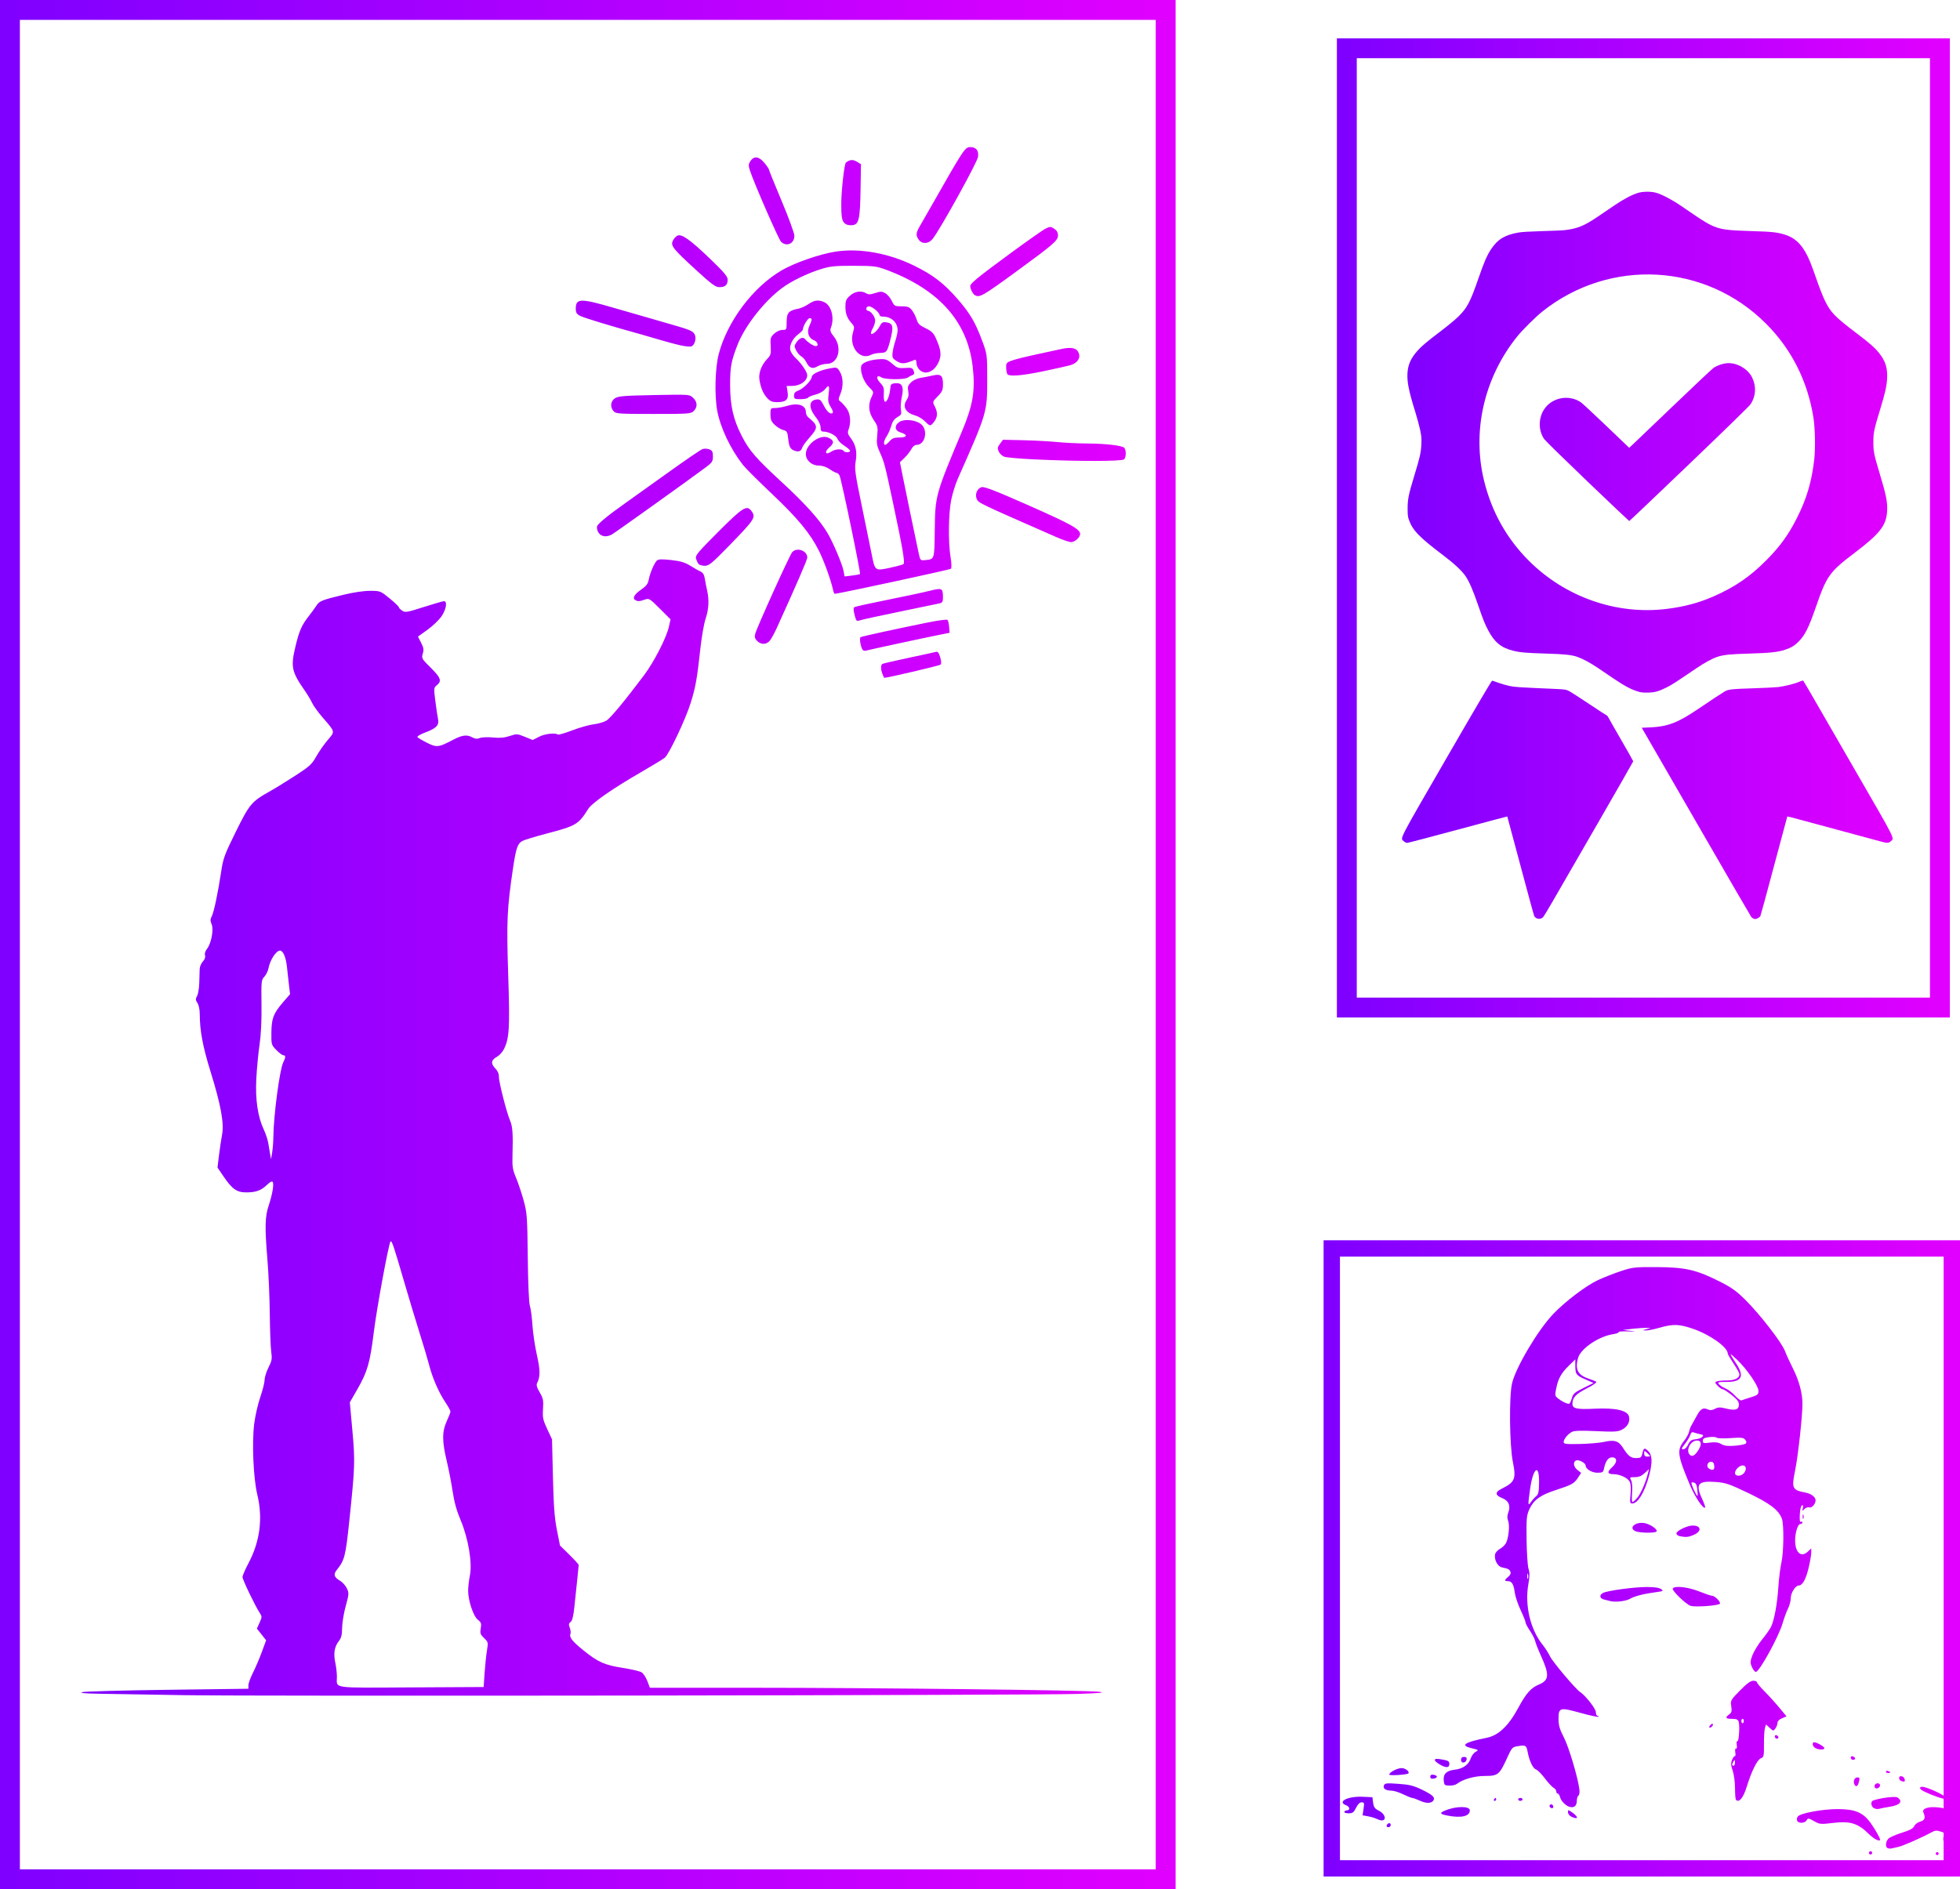
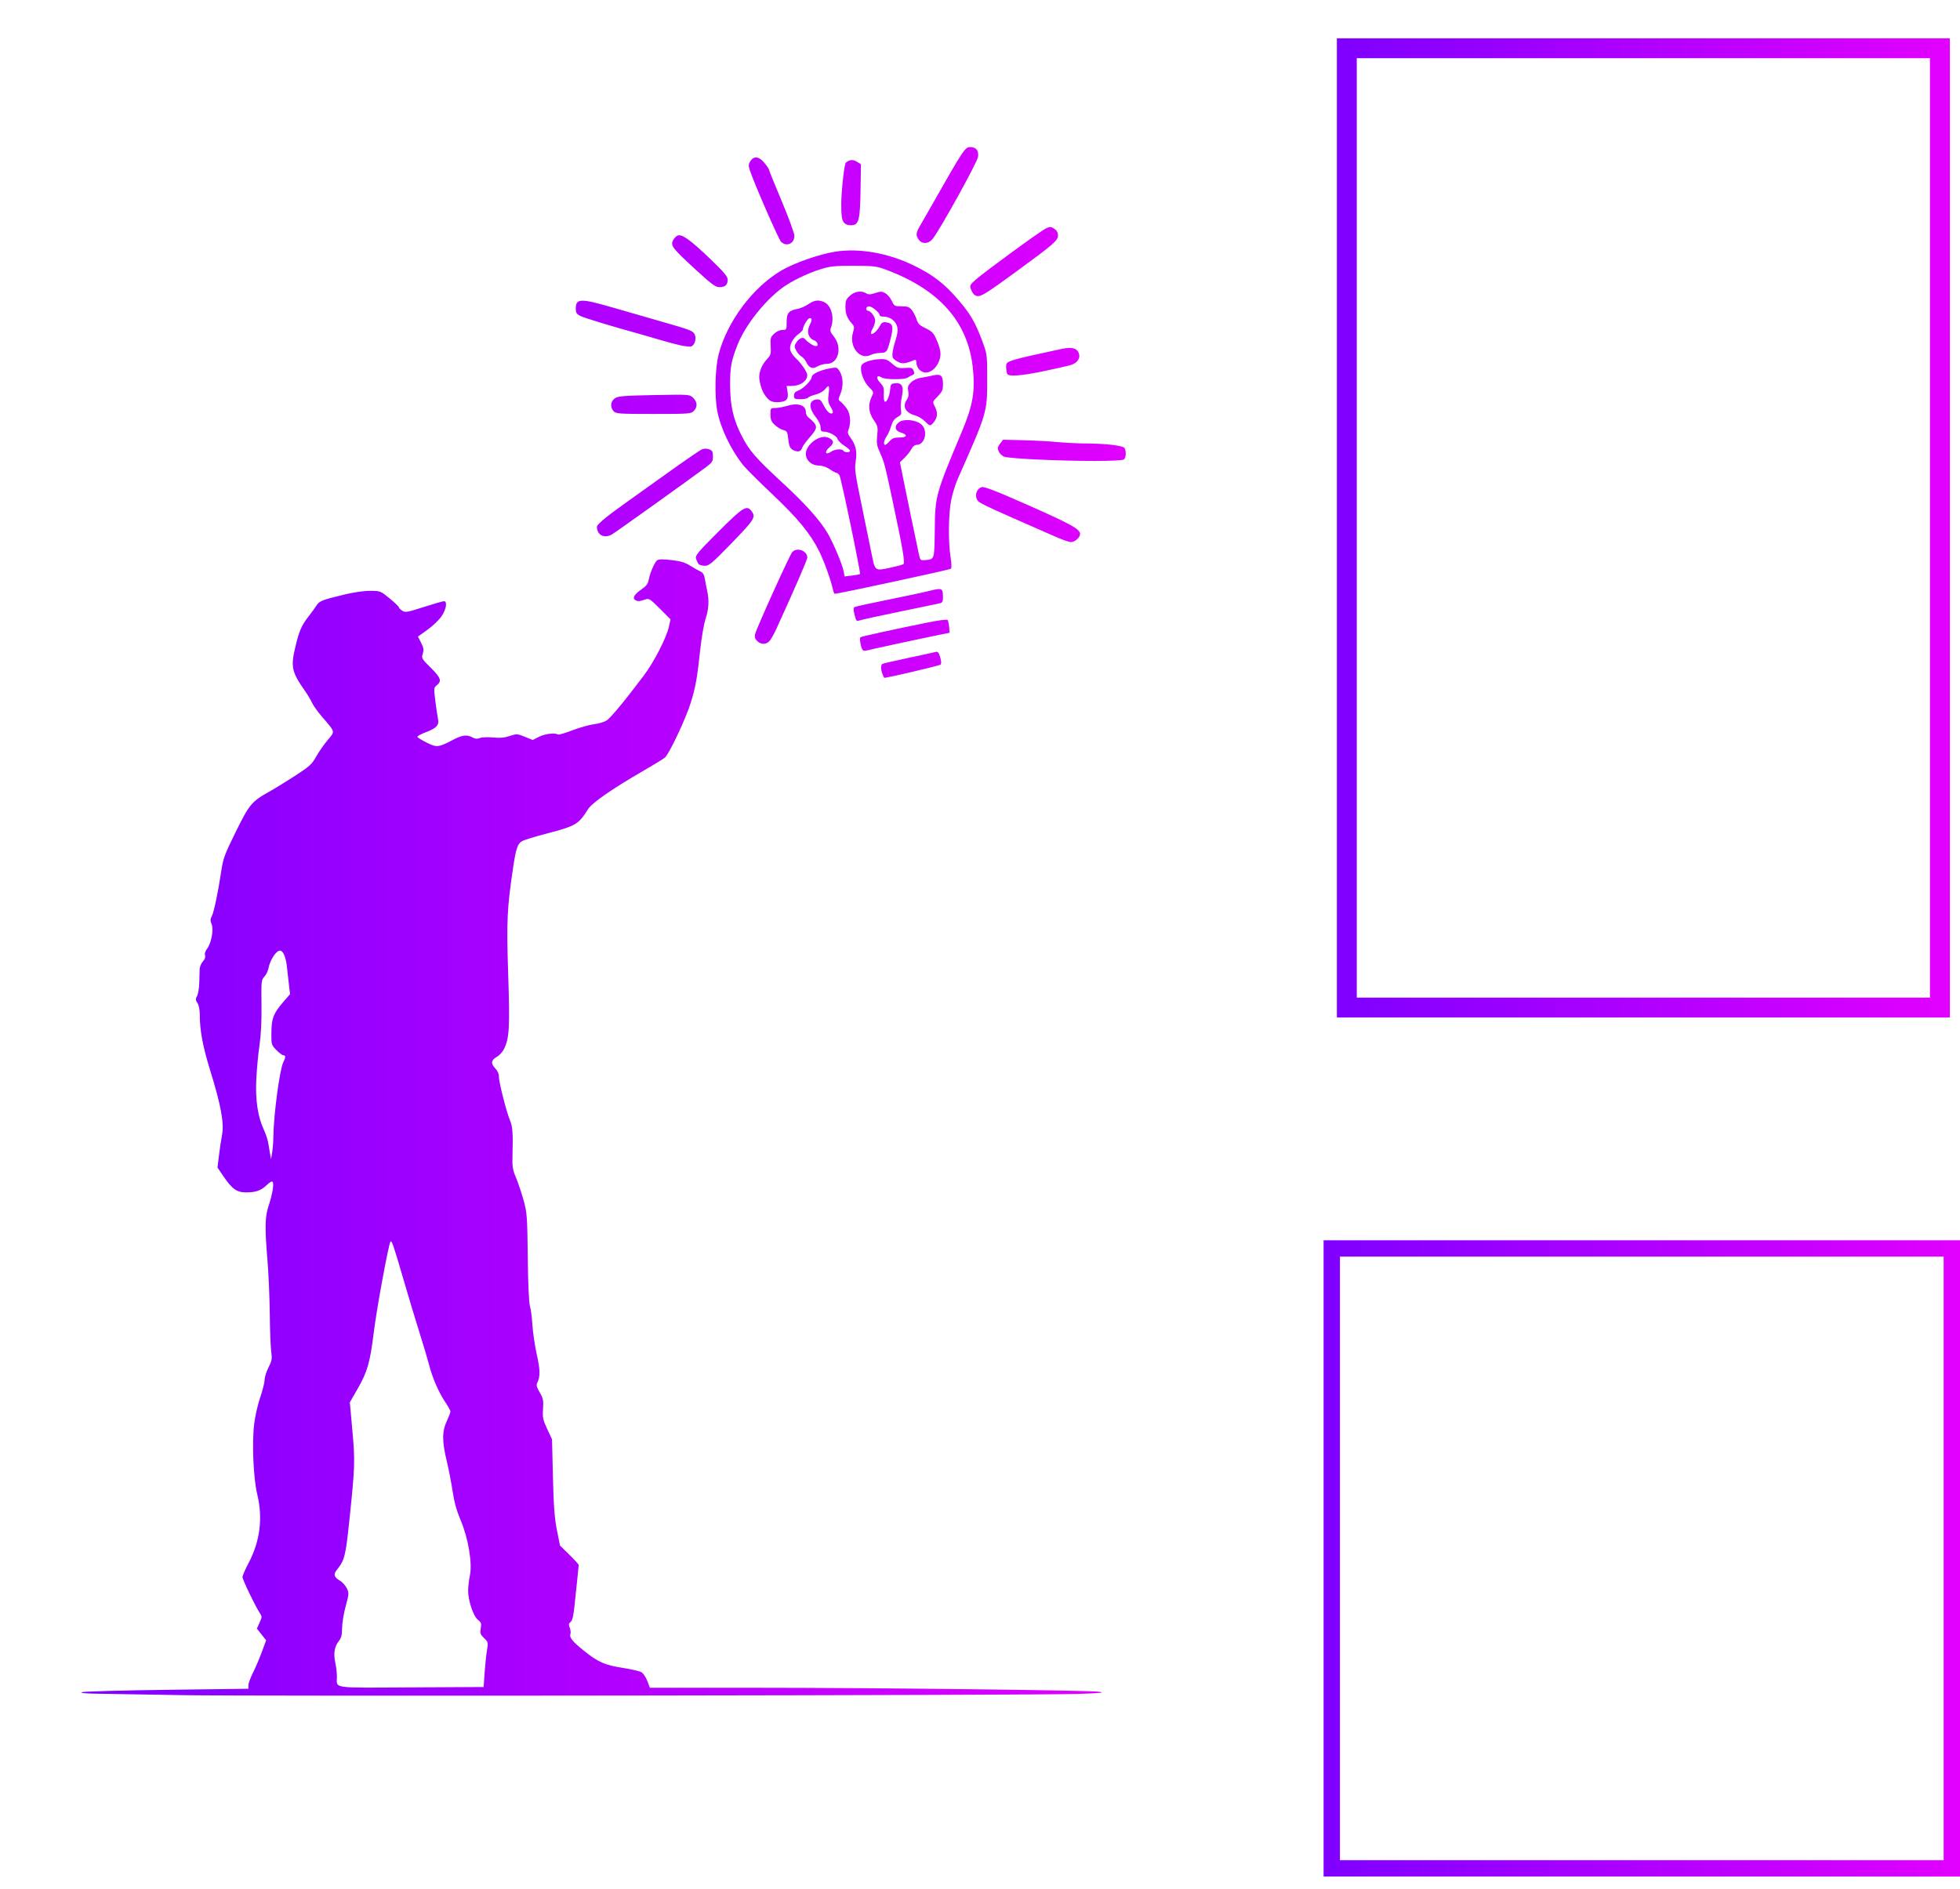
<svg xmlns="http://www.w3.org/2000/svg" xmlns:ns1="http://sodipodi.sourceforge.net/DTD/sodipodi-0.dtd" xmlns:ns2="http://www.inkscape.org/namespaces/inkscape" xmlns:xlink="http://www.w3.org/1999/xlink" width="492.767" height="475.082" viewBox="0 0 492.767 475.082" fill="none" version="1.1" id="svg66" ns1:docname="about-image-dark-1.svg" xml:space="preserve" ns2:version="1.3 (0e150ed6c4, 2023-07-21)">
  <ns1:namedview id="namedview66" pagecolor="#ffffff" bordercolor="#000000" borderopacity="0.25" ns2:showpageshadow="2" ns2:pageopacity="0.0" ns2:pagecheckerboard="0" ns2:deskcolor="#d1d1d1" ns2:zoom="0.4234375" ns2:cx="239.7048" ns2:cy="-275.12915" ns2:window-width="1920" ns2:window-height="1009" ns2:window-x="-8" ns2:window-y="-8" ns2:window-maximized="1" ns2:current-layer="svg66" />
  <defs id="defs66">
    <linearGradient id="linearGradient66" ns2:collect="always">
      <stop style="stop-color:#7f00ff;stop-opacity:1;" offset="0" id="stop67" />
      <stop style="stop-color:#e100ff;stop-opacity:1;" offset="1" id="stop68" />
    </linearGradient>
    <linearGradient ns2:collect="always" xlink:href="#linearGradient66" id="linearGradient68" x1="1.145" y1="237.278" x2="300.276" y2="237.278" gradientUnits="userSpaceOnUse" gradientTransform="matrix(0.878,0,0,0.878,19.482,23.448)" />
    <linearGradient ns2:collect="always" xlink:href="#linearGradient66" id="linearGradient71" x1="571.934" y1="195.114" x2="984.448" y2="195.114" gradientUnits="userSpaceOnUse" gradientTransform="matrix(0.299,0,0,0.299,181.463,81.32)" />
    <linearGradient ns2:collect="always" xlink:href="#linearGradient66" id="linearGradient239" x1="537.938" y1="554.281" x2="960.938" y2="554.281" gradientUnits="userSpaceOnUse" gradientTransform="matrix(0.368,0,0,0.368,135.284,188.393)" />
    <linearGradient ns2:collect="always" xlink:href="#linearGradient66" id="linearGradient242" x1="1.675" y1="240.886" x2="297.241" y2="240.886" gradientUnits="userSpaceOnUse" gradientTransform="translate(-1.675,-3.345)" />
    <linearGradient ns2:collect="always" xlink:href="#linearGradient66" id="linearGradient243" gradientUnits="userSpaceOnUse" x1="1.675" y1="240.886" x2="297.241" y2="240.886" gradientTransform="matrix(0.513,0,0,0.513,336.464,9.138)" />
    <linearGradient ns2:collect="always" xlink:href="#linearGradient66" id="linearGradient244" gradientUnits="userSpaceOnUse" gradientTransform="matrix(0.537,0,0,0.332,332.582,312.01)" x1="1.675" y1="240.886" x2="297.241" y2="240.886" />
  </defs>
  <path style="fill:url(#linearGradient68);stroke-width:0.371" d="m 45.585,426.272 c -8.768,-0.146 -18.194,-0.304 -20.947,-0.351 -3.479,-0.059 -4.681,-0.182 -3.943,-0.403 0.584,-0.175 10.219,-0.437 21.41,-0.582 l 20.348,-0.264 v -0.879 c 0,-0.484 0.51,-1.889 1.132,-3.123 0.623,-1.234 1.625,-3.58 2.228,-5.215 l 1.096,-2.972 -1.163,-1.468 -1.163,-1.468 0.672,-1.491 c 0.64,-1.419 0.641,-1.539 0.028,-2.482 -1.202,-1.851 -4.314,-8.337 -4.314,-8.991 0,-0.358 0.678,-1.929 1.506,-3.492 2.908,-5.488 3.647,-11.311 2.199,-17.31 -0.972,-4.027 -1.358,-12.94 -0.768,-17.726 0.239,-1.937 0.927,-4.96 1.53,-6.717 0.602,-1.757 1.095,-3.723 1.095,-4.369 0,-0.645 0.437,-2.036 0.971,-3.089 0.855,-1.687 0.937,-2.162 0.687,-3.973 -0.156,-1.131 -0.32,-5.394 -0.363,-9.472 -0.043,-4.078 -0.3,-10.084 -0.57,-13.347 -0.705,-8.517 -0.653,-11.057 0.285,-13.903 0.945,-2.87 1.374,-5.375 1.018,-5.95 -0.168,-0.272 -0.66,-0.028 -1.421,0.705 -1.496,1.442 -2.775,1.909 -5.237,1.909 -2.383,0 -3.54,-0.823 -5.764,-4.098 l -1.456,-2.145 0.376,-3.089 c 0.207,-1.699 0.556,-4.031 0.776,-5.183 0.545,-2.851 -0.303,-7.48 -2.908,-15.886 -1.945,-6.273 -2.696,-10.275 -2.702,-14.379 0,-1.152 -0.243,-2.326 -0.585,-2.848 -0.492,-0.75 -0.507,-1.023 -0.097,-1.748 0.267,-0.472 0.517,-1.943 0.555,-3.269 0.039,-1.325 0.086,-2.904 0.106,-3.508 0.02,-0.604 0.382,-1.465 0.804,-1.915 0.488,-0.519 0.685,-1.078 0.541,-1.532 -0.137,-0.43 0.052,-1.07 0.474,-1.607 1.087,-1.383 1.751,-4.855 1.189,-6.213 -0.362,-0.875 -0.36,-1.279 0.01,-1.968 0.542,-1.011 1.591,-5.965 2.382,-11.249 0.507,-3.385 0.827,-4.261 3.687,-10.064 3.419,-6.939 3.993,-7.621 8.543,-10.149 1.223,-0.68 4.071,-2.433 6.329,-3.896 3.667,-2.376 4.235,-2.893 5.329,-4.847 0.674,-1.203 1.972,-3.067 2.884,-4.143 1.908,-2.249 1.98,-1.943 -1.381,-5.83 -1.058,-1.223 -2.193,-2.808 -2.523,-3.522 -0.33,-0.714 -1.124,-2.048 -1.764,-2.966 -3.412,-4.889 -3.666,-6.082 -2.407,-11.308 0.931,-3.861 1.534,-5.243 3.254,-7.45 0.779,-1 1.692,-2.252 2.029,-2.781 0.715,-1.124 1.332,-1.369 6.787,-2.696 2.479,-0.603 5.097,-0.989 6.675,-0.984 2.57,0.008 2.62,0.027 4.912,1.905 1.274,1.043 2.316,2.04 2.316,2.216 0,0.176 0.377,0.567 0.838,0.869 0.767,0.503 1.227,0.425 5.42,-0.918 2.52,-0.807 4.812,-1.467 5.094,-1.467 0.885,0 0.573,2.004 -0.582,3.749 -0.602,0.908 -2.189,2.44 -3.528,3.403 l -2.434,1.751 0.789,1.547 c 0.644,1.262 0.722,1.768 0.423,2.742 -0.353,1.149 -0.276,1.284 1.997,3.537 2.534,2.512 2.831,3.35 1.552,4.386 -0.787,0.637 -0.799,0.76 -0.396,3.952 0.229,1.812 0.531,3.844 0.671,4.514 0.336,1.609 -0.372,2.368 -3.19,3.422 -1.207,0.451 -2.101,0.972 -1.987,1.156 0.114,0.185 1.179,0.826 2.366,1.425 2.467,1.245 2.959,1.193 6.536,-0.692 2.381,-1.255 3.549,-1.402 4.953,-0.624 0.661,0.366 1.17,0.404 1.854,0.138 0.52,-0.202 2.001,-0.262 3.304,-0.132 1.719,0.171 2.859,0.07 4.189,-0.372 1.759,-0.584 1.901,-0.577 3.809,0.198 l 1.982,0.805 1.591,-0.812 c 1.476,-0.753 3.967,-1.049 4.751,-0.564 0.185,0.115 1.813,-0.36 3.617,-1.054 1.804,-0.694 4.224,-1.379 5.377,-1.521 1.153,-0.142 2.586,-0.556 3.183,-0.919 1.024,-0.623 4.64,-4.984 9.469,-11.421 2.509,-3.345 5.621,-9.403 6.232,-12.133 l 0.428,-1.914 -2.677,-2.677 c -2.583,-2.583 -2.717,-2.664 -3.809,-2.283 -1.345,0.469 -1.789,0.484 -2.423,0.081 -0.739,-0.469 -0.146,-1.459 1.589,-2.653 1.198,-0.825 1.64,-1.407 1.829,-2.412 0.323,-1.724 1.452,-4.341 2.106,-4.884 0.372,-0.309 1.358,-0.333 3.555,-0.087 2.345,0.262 3.447,0.593 4.819,1.445 0.978,0.608 2.145,1.268 2.593,1.466 0.555,0.246 0.886,0.809 1.039,1.768 0.124,0.774 0.383,2.107 0.576,2.962 0.545,2.413 0.419,4.756 -0.386,7.145 -0.405,1.203 -0.996,4.576 -1.313,7.496 -0.826,7.616 -1.196,9.685 -2.449,13.703 -1.252,4.013 -5.399,12.791 -6.476,13.707 -0.387,0.329 -3.039,1.947 -5.894,3.596 -7.285,4.207 -12.435,7.795 -13.405,9.339 -2.437,3.877 -2.995,4.205 -10.508,6.181 -2.753,0.724 -5.45,1.545 -5.994,1.825 -1.201,0.618 -1.617,1.797 -2.341,6.651 -1.54,10.323 -1.686,13.464 -1.247,26.883 0.441,13.486 0.295,16.075 -1.066,18.82 -0.363,0.733 -1.161,1.604 -1.773,1.937 -1.457,0.792 -1.585,1.687 -0.414,2.909 0.613,0.639 0.941,1.387 0.921,2.095 -0.037,1.279 1.92,8.963 2.814,11.053 0.631,1.474 0.758,3.34 0.599,8.82 -0.08,2.765 0.043,3.523 0.902,5.561 0.547,1.298 1.404,3.862 1.905,5.697 0.853,3.126 0.918,4.027 1.035,14.274 0.075,6.618 0.287,11.446 0.535,12.227 0.226,0.709 0.512,2.878 0.636,4.82 0.124,1.941 0.624,5.307 1.112,7.479 0.862,3.843 0.879,5.524 0.073,7.1 -0.251,0.491 -0.079,1.118 0.649,2.36 0.871,1.486 0.972,1.99 0.831,4.151 -0.142,2.187 -0.025,2.749 1.052,5.055 l 1.212,2.595 0.228,9.454 c 0.178,7.378 0.397,10.309 1,13.347 l 0.772,3.893 2.357,2.316 c 1.296,1.274 2.354,2.442 2.35,2.595 0,0.154 -0.17,1.822 -0.371,3.709 -0.2,1.886 -0.523,4.948 -0.717,6.804 -0.247,2.365 -0.531,3.505 -0.949,3.811 -0.477,0.349 -0.52,0.638 -0.214,1.442 0.21,0.553 0.291,1.244 0.179,1.536 -0.341,0.888 0.46,1.903 3.322,4.205 3.652,2.938 5.265,3.651 9.878,4.368 2.141,0.333 4.252,0.834 4.69,1.114 0.439,0.28 1.087,1.267 1.441,2.193 l 0.643,1.684 25.624,0.002 c 31.331,0.003 84.566,0.618 87.352,1.009 1.589,0.223 0.402,0.342 -5.376,0.539 -10.568,0.359 -206.28,0.624 -225.412,0.305 z m 76.247,-5.562 c 0.134,-1.937 0.4,-4.475 0.591,-5.64 0.336,-2.053 0.313,-2.15 -0.725,-3.145 -0.936,-0.896 -1.042,-1.206 -0.834,-2.435 0.206,-1.22 0.111,-1.509 -0.715,-2.158 -1.142,-0.898 -2.453,-4.805 -2.453,-7.307 0,-0.935 0.198,-2.657 0.439,-3.827 0.645,-3.121 -0.4,-9.367 -2.327,-13.921 -0.999,-2.36 -1.613,-4.57 -2.009,-7.229 -0.314,-2.107 -0.983,-5.554 -1.488,-7.66 -1.189,-4.963 -1.186,-7.442 0.013,-10.017 0.508,-1.091 0.923,-2.177 0.923,-2.415 0,-0.237 -0.596,-1.317 -1.326,-2.4 -1.616,-2.4 -3.22,-6.101 -4.043,-9.329 -0.338,-1.325 -1.43,-4.996 -2.427,-8.156 -0.997,-3.161 -2.807,-9.167 -4.022,-13.347 -2.445,-8.409 -2.932,-9.842 -3.243,-9.531 -0.454,0.454 -3.459,16.74 -4.21,22.822 -0.948,7.676 -1.596,9.927 -4.117,14.318 l -1.909,3.325 0.639,7.037 c 0.706,7.778 0.658,9.2 -0.77,22.77 -0.938,8.914 -1.182,9.874 -3.136,12.314 -0.909,1.136 -0.705,1.838 0.794,2.723 0.618,0.365 1.391,1.226 1.72,1.915 0.564,1.183 0.548,1.43 -0.291,4.507 -0.488,1.791 -0.892,4.261 -0.897,5.488 -0.009,1.736 -0.192,2.465 -0.833,3.282 -1.096,1.396 -1.375,3.109 -0.88,5.415 0.224,1.044 0.407,2.627 0.407,3.518 0,3.062 -1.73,2.811 18.671,2.703 l 18.218,-0.096 z M 68.729,285.836 c 0.064,-5.442 1.591,-16.915 2.487,-18.688 0.635,-1.256 0.641,-1.779 0.023,-1.779 -0.266,0 -1.058,-0.594 -1.761,-1.32 -1.252,-1.293 -1.277,-1.382 -1.249,-4.356 0.034,-3.602 0.516,-4.858 2.939,-7.66 l 1.754,-2.028 -0.264,-2.235 c -0.145,-1.229 -0.379,-3.32 -0.519,-4.645 -0.253,-2.396 -0.971,-4.078 -1.739,-4.078 -0.971,0 -2.497,2.336 -2.895,4.431 -0.134,0.704 -0.603,1.663 -1.043,2.131 -0.76,0.809 -0.796,1.154 -0.72,7.062 0.052,4.075 -0.118,7.55 -0.494,10.104 -0.315,2.141 -0.68,5.978 -0.809,8.527 -0.268,5.243 0.368,9.528 1.898,12.791 0.478,1.02 0.976,2.521 1.106,3.337 0.13,0.816 0.341,2.067 0.469,2.781 l 0.232,1.298 0.279,-1.668 c 0.154,-0.918 0.291,-2.718 0.307,-4.001 z M 221.864,169.507 c -0.454,-1.195 -0.464,-2.279 -0.021,-2.552 0.187,-0.116 3.148,-0.802 6.581,-1.526 3.432,-0.724 6.523,-1.398 6.869,-1.499 0.475,-0.138 0.739,0.186 1.082,1.331 0.291,0.971 0.325,1.641 0.096,1.871 -0.256,0.256 -13.218,3.302 -14.143,3.324 -0.056,8.8e-4 -0.265,-0.426 -0.463,-0.949 z m -5.013,-6.122 c -0.498,-0.805 -0.834,-2.94 -0.496,-3.149 0.339,-0.21 8.481,-1.991 16.973,-3.714 2.528,-0.513 4.728,-0.799 4.888,-0.635 0.16,0.164 0.344,0.96 0.409,1.769 l 0.117,1.472 -2.224,0.443 c -4.116,0.82 -18.114,3.834 -18.761,4.04 -0.352,0.112 -0.76,0.01 -0.906,-0.226 z m -26.496,-2.201 c -0.556,-0.556 -0.682,-1.006 -0.494,-1.761 0.39,-1.563 8.66,-19.837 9.309,-20.571 1.166,-1.318 3.796,-0.379 3.796,1.356 0,0.543 -2.82,7.05 -7.714,17.8 -0.549,1.207 -1.303,2.583 -1.675,3.059 -0.832,1.065 -2.225,1.115 -3.223,0.117 z m 24.491,-6.573 c -0.302,-1.198 -0.31,-1.767 -0.03,-1.94 0.218,-0.135 3.939,-0.956 8.269,-1.825 4.33,-0.869 9.119,-1.892 10.642,-2.275 3.122,-0.784 3.333,-0.684 3.342,1.581 0.009,1.133 -0.145,1.418 -0.828,1.574 -0.459,0.105 -4.922,1.031 -9.917,2.059 -4.996,1.027 -9.526,2.015 -10.067,2.194 -0.937,0.311 -1.004,0.247 -1.41,-1.368 z m -5.417,-6.305 c -0.561,-2.543 -2.241,-7.196 -3.527,-9.773 -2.201,-4.409 -5.33,-8.198 -11.908,-14.418 -3.342,-3.161 -6.597,-6.414 -7.234,-7.229 -3.106,-3.98 -5.628,-9.297 -6.431,-13.557 -0.72,-3.822 -0.546,-10.77 0.357,-14.248 2.139,-8.245 8.6,-16.864 15.803,-21.08 3.249,-1.902 9.525,-4.09 13.526,-4.716 6.066,-0.949 13.335,0.346 19.829,3.532 4.762,2.336 7.527,4.47 11.005,8.493 3.051,3.529 4.356,5.751 6.05,10.3 1.286,3.454 1.293,3.502 1.294,9.677 0,8.452 0.026,8.371 -7.395,25.122 -0.587,1.325 -1.332,3.721 -1.655,5.323 -0.694,3.441 -0.774,10.645 -0.159,14.365 0.255,1.544 0.292,2.725 0.093,2.924 -0.256,0.254 -28.311,6.307 -29.231,6.307 -0.106,0 -0.295,-0.459 -0.419,-1.02 z m 6.789,-3.952 c 0.227,-0.227 -4.697,-23.928 -5.148,-24.781 -0.189,-0.357 -0.513,-0.649 -0.721,-0.649 -0.208,0 -0.991,-0.417 -1.741,-0.927 -0.865,-0.588 -1.881,-0.927 -2.778,-0.927 -1.777,0 -3.234,-1.316 -3.234,-2.921 0,-2.382 3.514,-4.972 5.583,-4.115 1.53,0.634 1.628,1.382 0.325,2.478 -1.338,1.126 -0.953,2.058 0.446,1.078 0.953,-0.668 2.747,-0.8 3.1,-0.228 0.296,0.48 1.668,0.483 1.668,0.004 0,-0.201 -0.654,-0.779 -1.454,-1.284 -0.799,-0.505 -1.566,-1.273 -1.704,-1.707 -0.26,-0.82 -2.197,-1.834 -3.504,-1.834 -0.582,0 -0.753,-0.242 -0.753,-1.061 0,-0.623 -0.463,-1.644 -1.121,-2.471 -1.938,-2.439 -1.889,-4.313 0.119,-4.554 0.795,-0.095 1.091,0.135 1.696,1.322 0.858,1.682 1.706,2.479 2.267,2.132 0.264,-0.163 0.13,-0.682 -0.395,-1.532 -0.668,-1.08 -0.754,-1.607 -0.542,-3.307 0.279,-2.231 0.092,-2.457 -0.943,-1.142 -0.39,0.495 -1.417,1.063 -2.349,1.297 -0.911,0.229 -1.759,0.584 -1.885,0.788 -0.126,0.204 -0.97,0.371 -1.876,0.371 -1.491,0 -1.646,-0.084 -1.646,-0.891 0,-0.638 0.289,-0.992 1.02,-1.247 1.266,-0.442 3.429,-2.611 3.429,-3.438 0,-0.736 2.065,-1.717 4.573,-2.172 1.75,-0.318 1.808,-0.298 2.501,0.838 0.866,1.42 0.915,3.736 0.121,5.639 -0.547,1.309 -0.544,1.449 0.033,1.871 0.343,0.251 1.026,1.002 1.518,1.668 0.969,1.314 1.192,3.575 0.524,5.332 -0.307,0.807 -0.217,1.179 0.52,2.156 1.297,1.719 1.675,3.483 1.26,5.889 -0.314,1.821 -0.143,3.058 1.557,11.274 1.05,5.075 2.172,10.563 2.493,12.194 0.801,4.073 0.827,4.092 4.482,3.307 1.649,-0.354 3.202,-0.771 3.453,-0.925 0.471,-0.291 -0.095,-3.652 -2.617,-15.543 -1.98,-9.338 -2.201,-10.194 -3.193,-12.356 -0.859,-1.874 -0.96,-2.463 -0.76,-4.449 0.214,-2.124 0.15,-2.406 -0.887,-3.92 -1.284,-1.875 -1.462,-3.832 -0.528,-5.8 0.585,-1.233 0.581,-1.248 -0.687,-2.516 -1.326,-1.326 -2.26,-3.921 -1.903,-5.286 0.223,-0.852 2.402,-1.616 4.85,-1.701 1.264,-0.044 1.805,0.169 2.921,1.149 1.219,1.07 1.574,1.189 3.225,1.079 1.65,-0.11 1.89,-0.03 2.17,0.725 0.243,0.654 0.168,0.901 -0.327,1.077 -0.353,0.126 -0.852,0.391 -1.109,0.59 -0.746,0.578 -5.716,0.569 -6.635,-0.012 -1.264,-0.798 -1.488,0.162 -0.322,1.378 0.846,0.883 0.981,1.312 0.889,2.817 -0.063,1.032 0.058,1.831 0.29,1.908 0.496,0.165 1.18,-1.509 1.321,-3.232 0.095,-1.161 0.231,-1.31 1.286,-1.412 1.709,-0.166 2.204,0.897 1.624,3.488 -0.241,1.075 -0.337,2.508 -0.214,3.183 0.197,1.084 0.093,1.301 -0.881,1.846 -0.778,0.435 -1.241,1.093 -1.567,2.224 -0.254,0.884 -0.766,2.05 -1.136,2.591 -0.701,1.023 -0.897,2.167 -0.37,2.167 0.167,0 0.667,-0.417 1.11,-0.927 0.641,-0.737 1.155,-0.927 2.508,-0.927 1.985,0 2.111,-0.715 0.225,-1.282 -1.491,-0.448 -1.612,-1.755 -0.246,-2.65 1.191,-0.781 3.945,-0.522 5.318,0.499 1.959,1.457 1.196,5.287 -1.052,5.287 -0.427,0 -0.956,0.434 -1.271,1.042 -0.296,0.573 -1.067,1.558 -1.711,2.188 l -1.173,1.146 0.763,3.836 c 0.687,3.453 2.781,13.557 3.907,18.851 0.433,2.034 0.437,2.039 1.716,1.911 2.322,-0.233 2.268,-0.062 2.363,-7.505 0.112,-8.744 0.165,-8.937 6.828,-24.825 2.793,-6.66 3.395,-10.272 2.713,-16.276 -1.29,-11.343 -8.399,-19.366 -21.559,-24.331 -2.59,-0.977 -3.162,-1.05 -8.342,-1.066 -4.831,-0.015 -5.925,0.097 -8.332,0.853 -3.369,1.058 -7.299,2.965 -9.604,4.661 -4.509,3.316 -9.375,9.494 -11.267,14.304 -1.619,4.118 -1.89,5.584 -1.885,10.195 0.009,5.134 0.8,8.624 2.894,12.713 1.927,3.764 3.545,5.632 10.156,11.729 5.868,5.412 9.456,9.412 11.451,12.768 1.359,2.285 3.703,7.826 4.015,9.491 l 0.263,1.402 1.854,-0.22 c 1.02,-0.121 1.933,-0.298 2.029,-0.394 z m -16.457,-31.013 c -1.09,-0.405 -1.383,-0.972 -1.607,-3.103 -0.172,-1.638 -0.304,-1.858 -1.266,-2.114 -0.591,-0.157 -1.55,-0.742 -2.132,-1.299 -0.844,-0.808 -1.058,-1.338 -1.058,-2.613 0,-1.556 0.033,-1.599 1.205,-1.603 0.663,-0.002 2.018,-0.251 3.011,-0.552 2.683,-0.814 4.682,-0.168 4.682,1.514 0,0.477 0.262,1.082 0.583,1.345 2.536,2.08 2.574,2.601 0.377,5.075 -0.9,1.013 -1.74,2.171 -1.868,2.573 -0.29,0.914 -0.9,1.16 -1.927,0.778 z m 32.733,-7.433 c -0.583,-0.582 -1.645,-1.22 -2.361,-1.417 -2.508,-0.692 -3.344,-2.273 -2.123,-4.015 0.395,-0.564 0.499,-1.219 0.333,-2.101 -0.199,-1.058 -0.079,-1.443 0.682,-2.205 0.522,-0.522 1.545,-1.016 2.355,-1.137 0.787,-0.118 2.16,-0.384 3.05,-0.591 2.11,-0.491 2.645,-0.051 2.645,2.176 0,1.45 -0.195,1.9 -1.33,3.062 -1.313,1.345 -1.322,1.376 -0.741,2.5 0.795,1.538 0.74,2.736 -0.18,3.905 -0.922,1.172 -0.984,1.168 -2.33,-0.177 z m -39.594,-5.798 c -1.026,-1.117 -1.619,-2.506 -1.967,-4.615 -0.271,-1.641 0.506,-3.725 1.951,-5.234 0.895,-0.935 0.987,-1.272 0.874,-3.231 -0.114,-1.987 -0.033,-2.273 0.888,-3.127 0.593,-0.55 1.454,-0.94 2.072,-0.94 1.035,0 1.058,-0.045 1.058,-2.031 0,-2.253 0.532,-2.861 2.882,-3.292 0.667,-0.123 1.832,-0.643 2.589,-1.157 1.52,-1.033 2.532,-1.157 3.994,-0.491 1.775,0.809 2.6,3.939 1.677,6.365 -0.292,0.767 -0.166,1.158 0.741,2.3 2.168,2.728 1.116,6.834 -1.75,6.834 -0.718,0 -1.795,0.289 -2.392,0.641 -1.268,0.749 -2.082,0.424 -2.848,-1.136 -0.265,-0.54 -0.806,-1.155 -1.201,-1.367 -0.395,-0.212 -0.975,-0.88 -1.288,-1.485 -0.514,-0.993 -0.512,-1.188 0.018,-1.997 0.744,-1.135 1.71,-1.517 2.201,-0.869 0.55,0.724 2.135,1.764 2.688,1.764 0.847,0 0.499,-1.121 -0.46,-1.486 -1.367,-0.52 -1.859,-2.096 -1.131,-3.623 0.716,-1.501 0.731,-1.936 0.068,-1.936 -0.472,0 -1.711,2.071 -1.711,2.86 0,0.186 -0.498,0.706 -1.106,1.155 -1.457,1.077 -2.356,2.85 -2.054,4.052 0.13,0.519 0.74,1.414 1.356,1.989 1.469,1.372 2.92,3.533 2.905,4.327 -0.027,1.456 -1.783,2.671 -3.861,2.671 h -1.326 l 0.246,1.539 c 0.302,1.89 -0.375,2.539 -2.649,2.539 -1.193,0 -1.734,-0.224 -2.465,-1.02 z m 38.243,-7.137 c -0.408,-0.408 -0.741,-1.172 -0.741,-1.699 0,-0.622 -0.163,-0.89 -0.463,-0.766 -2.47,1.024 -3.191,1.081 -4.421,0.351 -1.06,-0.629 -1.219,-0.909 -1.132,-1.997 0.055,-0.696 0.368,-2.08 0.695,-3.076 0.327,-0.996 0.595,-2.219 0.595,-2.718 0,-1.966 -1.557,-3.442 -3.632,-3.442 -0.5,0 -0.909,-0.175 -0.909,-0.388 0,-0.625 -1.899,-2.207 -2.649,-2.207 -0.378,0 -0.687,0.25 -0.687,0.556 0,0.306 0.167,0.556 0.371,0.556 0.72,0 1.854,1.495 1.854,2.445 0,0.529 -0.283,1.442 -0.629,2.028 -0.346,0.586 -0.514,1.181 -0.373,1.322 0.339,0.339 1.65,-0.87 2.237,-2.064 0.336,-0.682 0.716,-0.922 1.347,-0.851 1.982,0.224 2.156,0.992 1.113,4.906 -0.689,2.583 -0.858,2.777 -2.458,2.821 -0.804,0.022 -1.817,0.231 -2.252,0.463 -2.797,1.497 -5.637,-2.013 -4.554,-5.627 0.382,-1.276 0.348,-1.538 -0.289,-2.239 -1.189,-1.307 -1.618,-2.435 -1.618,-4.25 0,-1.456 0.177,-1.878 1.149,-2.747 1.237,-1.105 2.87,-1.34 4.077,-0.586 0.552,0.345 1.043,0.329 2.259,-0.072 1.343,-0.443 1.687,-0.439 2.534,0.036 0.539,0.302 1.273,1.168 1.632,1.926 0.622,1.315 0.735,1.378 2.476,1.378 1.529,0 1.948,0.158 2.592,0.977 0.423,0.537 0.954,1.58 1.181,2.317 0.334,1.086 0.765,1.508 2.267,2.223 1.52,0.724 1.991,1.192 2.613,2.595 1.226,2.768 1.399,4.064 0.756,5.669 -1.058,2.643 -3.419,3.677 -4.936,2.16 z m -55.521,48.845 c -0.204,-0.255 -0.492,-0.858 -0.64,-1.339 -0.237,-0.77 0.442,-1.587 5.621,-6.766 6.391,-6.391 7.236,-6.883 8.505,-4.947 0.896,1.367 0.425,2.063 -5.563,8.221 -4.537,4.666 -5.289,5.294 -6.35,5.294 -0.662,0 -1.37,-0.209 -1.574,-0.463 z m 90,-6.737 c -19.553,-8.574 -19.599,-8.596 -20.043,-9.571 -0.541,-1.187 0.096,-2.723 1.248,-3.012 0.675,-0.169 3.73,1.022 11.89,4.637 10.618,4.703 12.837,5.941 12.837,7.158 0,0.86 -1.369,2.06 -2.317,2.032 -0.459,-0.013 -2.085,-0.573 -3.615,-1.244 z m -115.138,-1.123 c -0.331,-0.505 -0.494,-1.227 -0.368,-1.626 0.213,-0.671 2.863,-2.824 7.62,-6.188 1.121,-0.793 5.626,-4.012 10.01,-7.154 4.384,-3.141 8.346,-5.855 8.805,-6.031 0.485,-0.186 1.222,-0.172 1.761,0.033 0.765,0.291 0.927,0.599 0.927,1.768 0,1.257 -0.197,1.563 -1.761,2.732 -4.308,3.22 -22.973,16.567 -23.703,16.949 -1.342,0.702 -2.638,0.511 -3.291,-0.485 z m 109.686,-18.428 c -3.712,-0.175 -7.176,-0.48 -7.698,-0.678 -0.521,-0.198 -1.142,-0.786 -1.378,-1.305 -0.363,-0.796 -0.312,-1.104 0.323,-1.954 l 0.754,-1.009 5.15,0.121 c 2.832,0.067 6.651,0.272 8.486,0.457 1.835,0.185 5.088,0.346 7.23,0.358 5.128,0.03 9.281,0.526 9.681,1.157 0.463,0.731 0.398,2.323 -0.116,2.837 -0.519,0.519 -11.584,0.527 -22.432,0.015 z M 154.27,103.417 c -0.936,-1.034 -0.777,-2.535 0.347,-3.271 0.815,-0.534 2.305,-0.655 9.841,-0.8 8.875,-0.17 8.881,-0.17 9.791,0.685 1.103,1.037 1.169,2.322 0.169,3.322 -0.702,0.702 -1.236,0.741 -10.138,0.741 -8.632,0 -9.446,-0.055 -10.01,-0.678 z m 98.937,-9.425 c -0.201,-0.597 -0.291,-1.422 -0.235,-2.165 0.077,-1.04 1.049,-1.324 14.015,-4.097 2.445,-0.523 3.746,-0.202 4.218,1.04 0.506,1.331 -0.363,2.572 -2.151,3.076 -0.767,0.216 -3.778,0.891 -6.693,1.501 -5.671,1.187 -8.895,1.414 -9.154,0.646 z m -82.126,-7.147 c -1.121,-0.244 -3.457,-0.87 -5.19,-1.39 -1.733,-0.52 -4.069,-1.197 -5.19,-1.504 -6.639,-1.817 -13.88,-4.02 -14.835,-4.514 -0.887,-0.458 -1.107,-0.814 -1.107,-1.786 0,-2.67 1.112,-2.695 9.639,-0.216 3.568,1.037 9.074,2.623 12.234,3.525 7.094,2.023 7.607,2.229 8.058,3.234 0.457,1.019 -0.089,2.713 -0.945,2.934 -0.344,0.089 -1.543,-0.038 -2.665,-0.283 z m 73.894,-12.701 c -0.242,-0.154 -0.623,-0.761 -0.846,-1.348 -0.38,-0.999 -0.302,-1.16 1.182,-2.475 2.221,-1.968 16.165,-12.147 17.599,-12.848 1.081,-0.528 1.263,-0.524 2.132,0.045 0.666,0.436 0.95,0.951 0.95,1.722 0,1.22 -1.237,2.296 -10.022,8.708 -9.2,6.716 -9.718,7.008 -10.995,6.197 z m -70.151,-6.405 c -5.684,-5.222 -6.244,-5.933 -5.667,-7.198 0.223,-0.489 0.724,-1.06 1.114,-1.268 1.054,-0.564 3.205,0.954 8.321,5.872 3.439,3.306 4.354,4.395 4.354,5.182 0,1.314 -0.628,1.886 -2.071,1.886 -0.994,0 -1.955,-0.711 -6.05,-4.472 z m 21.535,-6.954 c -0.63,-0.63 -6.843,-14.872 -7.839,-17.97 -0.382,-1.189 -0.36,-1.544 0.147,-2.317 0.885,-1.351 2.159,-1.181 3.52,0.469 0.627,0.76 1.139,1.518 1.139,1.685 0,0.167 1.429,3.7 3.175,7.852 1.746,4.152 3.191,8.09 3.209,8.751 0.056,1.986 -1.97,2.91 -3.351,1.529 z m 34.618,-0.52 c -0.789,-1.127 -0.726,-1.687 0.408,-3.625 0.537,-0.918 1.924,-3.337 3.081,-5.376 7.685,-13.539 8.17,-14.274 9.413,-14.274 1.538,0 2.226,0.838 2.01,2.448 -0.185,1.383 -9.476,18.19 -11.404,20.631 -1.018,1.289 -2.678,1.382 -3.508,0.196 z m -18.908,-4.449 c -0.432,-0.616 -0.574,-1.76 -0.564,-4.542 0.011,-3.273 0.757,-10.02 1.143,-10.354 0.909,-0.785 1.762,-0.871 2.743,-0.278 l 1.063,0.643 -0.088,5.731 c -0.131,8.55 -0.405,9.624 -2.456,9.624 -0.885,0 -1.436,-0.247 -1.841,-0.824 z" id="path66" />
-   <path style="fill:url(#linearGradient71);stroke-width:0.299" d="m 386.341,230.926 c -0.236,-0.106 -0.51,-0.347 -0.608,-0.536 -0.099,-0.189 -1.657,-5.901 -3.463,-12.694 -1.806,-6.793 -3.302,-12.365 -3.324,-12.381 -0.022,-0.017 -5.605,1.472 -12.407,3.307 -6.802,1.836 -12.543,3.338 -12.758,3.338 -0.23,3e-4 -0.582,-0.17 -0.855,-0.414 -0.932,-0.833 -1.588,0.443 10.776,-20.96 6.964,-12.055 11.308,-19.435 11.431,-19.42 0.109,0.013 0.823,0.253 1.586,0.532 0.764,0.279 2.018,0.639 2.788,0.799 1.377,0.287 1.971,0.326 10.907,0.721 3.021,0.133 3.263,0.165 3.976,0.513 0.417,0.204 2.723,1.683 5.123,3.287 2.4,1.604 4.42,2.916 4.488,2.916 0.068,0 0.279,0.306 0.469,0.679 0.19,0.373 1.65,2.931 3.244,5.683 1.594,2.752 2.899,5.068 2.901,5.147 0,0.079 -4.102,7.252 -9.12,15.941 -5.017,8.689 -10.05,17.407 -11.183,19.373 -1.134,1.966 -2.202,3.718 -2.373,3.893 -0.399,0.408 -1.053,0.52 -1.598,0.276 z m 54.473,0.058 c -0.157,-0.064 -0.39,-0.237 -0.517,-0.384 -0.127,-0.147 -5.686,-9.725 -12.353,-21.284 -6.667,-11.559 -12.813,-22.207 -13.658,-23.662 l -1.536,-2.645 2.094,-0.091 c 4.401,-0.191 6.95,-1.159 11.959,-4.544 3.89,-2.628 6.017,-4.031 6.832,-4.507 0.893,-0.521 1.725,-0.609 7.536,-0.796 2.556,-0.082 5.227,-0.218 5.935,-0.302 1.586,-0.189 4.175,-0.842 5.293,-1.337 0.672,-0.297 0.869,-0.334 1,-0.187 0.09,0.1 1.163,1.92 2.383,4.043 1.22,2.123 6.231,10.809 11.134,19.301 9.83,17.025 9.383,16.129 8.456,16.957 -0.583,0.521 -0.885,0.521 -2.758,-2.9e-4 -0.82,-0.228 -5.125,-1.393 -9.568,-2.589 -4.443,-1.196 -9.333,-2.514 -10.866,-2.93 -1.533,-0.415 -2.807,-0.738 -2.83,-0.717 -0.023,0.021 -1.519,5.595 -3.324,12.387 -1.805,6.792 -3.356,12.491 -3.446,12.664 -0.166,0.319 -0.934,0.765 -1.288,0.748 -0.106,-0.005 -0.322,-0.062 -0.479,-0.126 z m -28.595,-56.968 c -1.898,-0.513 -3.629,-1.403 -6.476,-3.332 -1.235,-0.836 -3.049,-2.063 -4.032,-2.727 -1.878,-1.268 -3.827,-2.317 -5.147,-2.773 -1.482,-0.511 -3.254,-0.696 -7.962,-0.833 -4.94,-0.143 -6.469,-0.279 -8.265,-0.734 -2.967,-0.751 -4.63,-2.133 -6.222,-5.17 -0.845,-1.61 -1.242,-2.61 -2.569,-6.464 -1.229,-3.57 -2.138,-5.667 -3.048,-7.037 -0.908,-1.366 -2.866,-3.201 -5.683,-5.325 -5.938,-4.479 -7.66,-6.257 -8.589,-8.87 -0.282,-0.794 -0.331,-1.211 -0.334,-2.859 0,-2.34 0.226,-3.478 1.655,-8.179 1.456,-4.792 1.706,-5.903 1.796,-7.977 0.068,-1.558 0.03,-2.016 -0.292,-3.574 -0.203,-0.983 -0.759,-3.042 -1.234,-4.575 -1.642,-5.293 -2.096,-7.557 -1.961,-9.78 0.126,-2.073 0.837,-3.681 2.437,-5.515 1.038,-1.19 2.422,-2.361 5.887,-4.985 1.75,-1.326 3.751,-2.983 4.512,-3.739 2.205,-2.189 2.948,-3.616 5.062,-9.722 1.382,-3.992 2.108,-5.659 3.136,-7.204 1.648,-2.477 3.44,-3.562 6.877,-4.166 0.84,-0.148 2.899,-0.272 5.933,-0.357 2.556,-0.072 5,-0.17 5.433,-0.217 3.38,-0.37 5.075,-1.049 8.619,-3.453 1.118,-0.758 3.029,-2.054 4.248,-2.88 2.364,-1.601 4.494,-2.705 6.005,-3.112 1.197,-0.322 3.08,-0.324 4.289,-0.004 1.39,0.367 4.126,1.789 6.219,3.232 6.023,4.152 7.221,4.877 9.128,5.526 1.636,0.557 3.597,0.759 8.756,0.904 5.155,0.144 6.546,0.3 8.522,0.951 2.765,0.912 4.578,2.91 6.185,6.816 0.331,0.805 1.1,2.911 1.708,4.681 0.608,1.769 1.513,4.053 2.011,5.076 1.43,2.935 2.499,4.036 7.885,8.116 3.313,2.51 4.599,3.635 5.667,4.959 1.653,2.049 2.209,3.798 2.063,6.487 -0.105,1.934 -0.488,3.644 -1.728,7.704 -1.551,5.08 -1.717,5.872 -1.722,8.191 -0.008,2.415 0.144,3.179 1.513,7.721 1.744,5.785 2.077,7.468 1.94,9.779 -0.211,3.546 -1.84,5.633 -8.103,10.38 -6.397,4.848 -7.07,5.786 -9.794,13.654 -1.829,5.281 -2.76,7.127 -4.433,8.791 -0.978,0.973 -1.812,1.465 -3.362,1.983 -1.761,0.589 -3.779,0.803 -8.907,0.949 -4.884,0.138 -6.605,0.317 -8.137,0.845 -1.277,0.44 -3.224,1.499 -5.103,2.776 -5.323,3.617 -6.348,4.28 -7.52,4.859 -2.081,1.03 -2.943,1.277 -4.647,1.331 -0.96,0.031 -1.759,-0.021 -2.216,-0.145 z m 6.804,-20.896 c 4.52,-0.56 8.143,-1.537 11.976,-3.229 5.177,-2.286 8.977,-4.894 12.97,-8.9 3.49,-3.501 5.592,-6.385 7.753,-10.636 2.477,-4.874 3.746,-9.139 4.402,-14.8 0.319,-2.756 0.214,-7.936 -0.217,-10.61 -1.477,-9.183 -5.523,-17.174 -11.945,-23.593 -15.206,-15.2 -39.168,-16.512 -56.12,-3.074 -1.778,1.409 -5.119,4.726 -6.482,6.436 -8.267,10.367 -11.309,23.761 -8.23,36.244 1.926,7.81 5.69,14.514 11.278,20.088 9.156,9.133 22.049,13.63 34.614,12.074 z m -19.886,-32.017 c -5.701,-5.457 -10.606,-10.263 -10.901,-10.681 -1.494,-2.119 -1.499,-5.267 -0.01,-7.509 1.974,-2.974 6.192,-3.78 9.211,-1.761 0.346,0.231 3.222,2.902 6.392,5.935 l 5.764,5.514 0.828,-0.754 c 0.455,-0.415 5.112,-4.867 10.348,-9.893 5.236,-5.026 9.798,-9.31 10.136,-9.521 0.929,-0.577 2.223,-1.014 3.26,-1.1 2.452,-0.205 5.264,1.386 6.337,3.586 1.089,2.234 0.964,4.646 -0.348,6.691 -0.286,0.445 -6.067,6.086 -15.444,15.07 -8.243,7.897 -15.037,14.355 -15.097,14.351 -0.06,-0.003 -4.774,-4.471 -10.475,-9.928 z" id="path70" />
-   <path style="fill:url(#linearGradient239);stroke-width:0.368" d="m 469.928,466.155 c -0.119,-0.192 -0.059,-0.446 0.133,-0.565 0.192,-0.119 0.446,-0.059 0.565,0.133 0.119,0.192 0.059,0.446 -0.133,0.565 -0.192,0.119 -0.446,0.059 -0.565,-0.133 z m 16.741,-0.032 c 0,-0.203 0.166,-0.368 0.368,-0.368 0.203,0 0.368,0.166 0.368,0.368 0,0.203 -0.166,0.368 -0.368,0.368 -0.203,0 -0.368,-0.166 -0.368,-0.368 z m -12.064,-1.353 c -0.645,-0.255 -0.574,-1.595 0.126,-2.368 0.322,-0.356 1.836,-1.032 3.363,-1.502 2.04,-0.628 2.878,-1.076 3.159,-1.689 0.211,-0.459 0.893,-0.969 1.518,-1.135 1.16,-0.307 1.374,-0.953 0.779,-2.354 -0.398,-0.938 1.361,-1.502 3.763,-1.204 2.178,0.27 2.121,0.129 1.701,4.148 l -0.233,2.228 -1.037,-0.362 c -0.779,-0.272 -1.294,-0.221 -2.069,0.202 -2.547,1.391 -7.172,3.431 -8.399,3.704 -0.608,0.135 -1.354,0.306 -1.658,0.38 -0.304,0.074 -0.76,0.052 -1.013,-0.048 z m 13.963,-2.331 c 0,-0.506 0.084,-0.714 0.186,-0.46 0.102,0.253 0.102,0.668 0,0.921 -0.102,0.253 -0.186,0.046 -0.186,-0.46 z m -18.66,-1.191 c -2.819,-2.773 -4.721,-3.365 -9.101,-2.832 -3.068,0.373 -3.303,0.35 -4.737,-0.455 -1.403,-0.789 -1.534,-0.803 -1.865,-0.211 -0.439,0.785 -2.107,0.841 -2.399,0.08 -0.118,-0.306 -0.029,-0.78 0.197,-1.052 0.685,-0.826 6.207,-1.846 9.986,-1.845 4.366,0.001 6.365,0.827 8.238,3.401 1.18,1.623 2.444,3.831 2.444,4.27 0,0.628 -1.487,-0.102 -2.763,-1.357 z m -136.451,-1.802 c -0.039,-2.238 0.368,-3.709 0.903,-3.264 0.48,0.398 0.291,1.811 -0.493,3.679 -0.37,0.881 -0.388,0.863 -0.41,-0.414 z m 15.164,-0.391 c 0.228,-0.683 1.021,-0.796 1.021,-0.146 0,0.321 -0.263,0.583 -0.583,0.583 -0.321,0 -0.518,-0.197 -0.437,-0.437 z m -2.309,-1.581 c -0.498,-0.255 -1.545,-0.578 -2.326,-0.719 l -1.419,-0.257 0.245,-1.634 c 0.22,-1.465 0.17,-1.634 -0.484,-1.634 -0.477,0 -0.962,0.478 -1.404,1.381 -0.574,1.174 -0.854,1.381 -1.872,1.381 -0.658,0 -1.142,-0.166 -1.074,-0.368 0.067,-0.203 0.344,-0.368 0.614,-0.368 0.913,0 0.803,-0.914 -0.154,-1.278 -2.362,-0.898 0.366,-2.312 4.141,-2.146 l 2.459,0.108 0.184,1.386 c 0.151,1.134 0.418,1.502 1.473,2.026 1.335,0.663 1.923,2.047 1.018,2.394 -0.272,0.104 -0.902,-0.018 -1.401,-0.273 z m 48.729,-0.641 c -0.456,-0.22 -0.829,-0.717 -0.829,-1.105 0,-0.677 0.045,-0.674 1.105,0.081 1.662,1.184 1.477,1.869 -0.276,1.024 z m -31.13,-0.272 c -1.923,-0.373 -2.06,-0.658 -0.605,-1.264 2.746,-1.144 6.226,-1.167 6.226,-0.041 0,1.49 -2.126,1.984 -5.622,1.306 z m -29.621,-2.078 c -0.263,-0.684 0.452,-1.238 1.609,-1.246 1.167,-0.008 1.36,0.59 0.406,1.258 -1.053,0.738 -1.729,0.734 -2.015,-0.012 z m 136.816,0.202 c -0.744,-0.445 -0.862,-1.663 -0.184,-1.914 1.669,-0.619 5.552,-1.119 6.083,-0.784 1.499,0.946 0.734,1.945 -1.792,2.34 -1.094,0.171 -2.321,0.408 -2.726,0.527 -0.405,0.119 -1.027,0.042 -1.381,-0.17 z m -81.482,-0.323 c -0.252,-0.407 0.329,-0.847 0.67,-0.507 0.35,0.35 0.285,0.849 -0.111,0.849 -0.191,0 -0.442,-0.154 -0.558,-0.343 z m 5.141,0.056 c -1.028,-0.216 -2.29,-1.457 -2.554,-2.511 -0.122,-0.487 -0.385,-0.886 -0.584,-0.886 -0.199,0 -0.361,-0.243 -0.361,-0.54 0,-0.297 -0.305,-0.703 -0.679,-0.903 -0.373,-0.2 -1.364,-1.271 -2.201,-2.38 -0.837,-1.109 -1.842,-2.118 -2.233,-2.242 -0.758,-0.24 -1.664,-2.144 -2.082,-4.374 -0.316,-1.683 -0.492,-1.793 -2.392,-1.489 -1.485,0.237 -1.565,0.325 -2.805,3.044 -1.893,4.155 -2.277,4.463 -5.56,4.463 -2.641,0 -5.56,0.834 -7.095,2.026 -0.304,0.236 -1.133,0.416 -1.842,0.399 -1.185,-0.028 -1.299,-0.13 -1.407,-1.262 -0.159,-1.664 0.683,-2.5 2.754,-2.734 2.068,-0.233 3.497,-1.24 4.029,-2.84 0.221,-0.666 0.785,-1.415 1.252,-1.665 0.805,-0.431 0.75,-0.478 -1.059,-0.912 -2.937,-0.705 -1.811,-1.475 3.797,-2.599 2.996,-0.6 5.507,-2.978 7.969,-7.546 1.987,-3.686 3.166,-5.013 5.214,-5.869 2.556,-1.068 2.65,-2.448 0.492,-7.203 -0.69,-1.519 -1.344,-3.186 -1.454,-3.704 -0.11,-0.518 -0.699,-1.678 -1.309,-2.578 -0.61,-0.901 -1.112,-1.857 -1.116,-2.127 0,-0.269 -0.568,-1.678 -1.253,-3.131 -0.686,-1.453 -1.349,-3.454 -1.474,-4.446 -0.256,-2.033 -0.734,-2.8 -1.745,-2.8 -0.902,0 -0.874,-0.287 0.106,-1.081 0.511,-0.414 0.713,-0.869 0.561,-1.265 -0.244,-0.635 -0.476,-0.756 -2.141,-1.119 -1.073,-0.233 -1.935,-1.822 -1.734,-3.196 0.069,-0.469 0.608,-1.103 1.227,-1.445 0.608,-0.335 1.305,-1.007 1.55,-1.494 0.66,-1.314 0.955,-4.444 0.525,-5.566 -0.261,-0.683 -0.253,-1.31 0.028,-2.053 0.659,-1.746 0.11,-3.028 -1.581,-3.692 -1.74,-0.683 -1.784,-1.477 -0.129,-2.295 3.391,-1.676 3.735,-2.489 2.867,-6.768 -0.839,-4.14 -0.97,-16.494 -0.209,-19.754 0.94,-4.025 6.465,-13.345 10.323,-17.412 2.998,-3.161 8.301,-7.183 11.305,-8.574 1.418,-0.657 3.987,-1.664 5.709,-2.239 2.938,-0.98 3.494,-1.043 9.025,-1.017 7.147,0.033 9.907,0.656 15.655,3.533 3.135,1.569 4.394,2.46 6.648,4.706 3.694,3.681 9.121,10.69 9.94,12.836 0.361,0.947 1.245,2.882 1.964,4.3 1.589,3.133 2.444,6.283 2.445,9.01 0,3.126 -1.092,13.066 -1.841,16.748 -0.922,4.528 -0.743,4.914 2.577,5.565 1.492,0.292 2.584,1.134 2.567,1.977 -0.018,0.929 -0.998,1.992 -1.617,1.754 -0.308,-0.118 -0.843,0.068 -1.189,0.414 -0.594,0.593 -0.617,0.581 -0.408,-0.221 0.147,-0.562 0.076,-0.802 -0.21,-0.708 -0.245,0.081 -0.48,1.061 -0.543,2.265 -0.074,1.417 0.017,2.043 0.276,1.883 0.213,-0.132 0.388,-0.064 0.388,0.15 0,0.215 -0.241,0.39 -0.535,0.39 -0.623,0 -1.302,2.142 -1.304,4.12 -0.01,3.046 1.504,4.406 3.16,2.849 l 0.89,-0.836 v 1.077 c 0,0.592 -0.311,2.366 -0.688,3.942 -0.672,2.807 -1.536,4.318 -2.47,4.318 -0.819,0 -1.996,1.884 -1.996,3.195 0,0.69 -0.31,1.869 -0.69,2.621 -0.38,0.752 -0.974,2.361 -1.322,3.577 -0.976,3.415 -5.846,12.3 -6.755,12.326 -0.264,0.008 -0.712,-0.543 -0.997,-1.225 -0.46,-1.101 -0.443,-1.435 0.152,-3.003 0.368,-0.97 1.446,-2.723 2.395,-3.895 0.949,-1.172 1.961,-2.604 2.25,-3.183 0.81,-1.624 1.581,-5.8 1.856,-10.053 0.137,-2.122 0.476,-4.854 0.754,-6.069 0.599,-2.626 0.678,-9.649 0.125,-11.119 -0.817,-2.171 -2.949,-3.793 -8.45,-6.431 -4.732,-2.269 -5.659,-2.586 -8.128,-2.777 -4.525,-0.35 -5.216,0.501 -3.464,4.265 0.509,1.093 0.847,2.065 0.752,2.161 -0.471,0.471 -2.561,-2.648 -3.876,-5.784 -3.076,-7.335 -3.257,-8.666 -1.483,-10.899 0.612,-0.771 1.202,-1.829 1.311,-2.353 0.109,-0.524 0.352,-1.2 0.541,-1.504 0.189,-0.304 0.766,-1.348 1.282,-2.32 1.05,-1.975 1.678,-2.372 2.883,-1.823 0.6,0.274 1.088,0.235 1.81,-0.143 0.786,-0.412 1.319,-0.434 2.607,-0.11 2.425,0.611 3.363,0.373 3.408,-0.865 0.03,-0.81 -0.348,-1.332 -1.798,-2.486 -1.009,-0.804 -2.033,-1.461 -2.275,-1.461 -0.242,0 -0.81,-0.393 -1.261,-0.874 -0.722,-0.769 -0.748,-0.902 -0.218,-1.105 0.331,-0.127 1.489,-0.231 2.572,-0.231 1.95,0 3.129,-0.6 3.126,-1.592 0,-0.239 -0.663,-1.429 -1.472,-2.644 -0.809,-1.216 -1.472,-2.35 -1.472,-2.522 -0.01,-1.587 -4.353,-4.705 -8.637,-6.197 -3.535,-1.231 -5.067,-1.286 -8.493,-0.306 -1.417,0.405 -2.991,0.717 -3.498,0.693 -0.855,-0.04 -0.842,-0.064 0.183,-0.325 l 1.105,-0.281 -1.143,-0.044 c -0.629,-0.024 -2.203,0.08 -3.499,0.232 l -2.356,0.275 1.842,0.232 c 1.598,0.202 1.514,0.221 -0.636,0.143 -1.363,-0.049 -2.4,0.035 -2.306,0.187 0.094,0.152 -0.533,0.383 -1.393,0.512 -3.249,0.487 -7.378,3.091 -8.577,5.41 -0.294,0.568 -0.534,1.691 -0.534,2.497 0,1.67 0.936,2.646 3.246,3.384 0.747,0.239 1.493,0.557 1.658,0.707 0.165,0.15 -0.939,0.902 -2.454,1.671 -2.708,1.375 -3.555,2.295 -3.555,3.864 0,1.188 1.098,1.427 5.551,1.208 5.261,-0.259 8.288,0.423 8.672,1.955 0.329,1.31 -0.348,2.58 -1.766,3.313 -1.039,0.537 -1.922,0.588 -6.463,0.374 -3.691,-0.174 -5.507,-0.122 -6.088,0.175 -1.045,0.535 -2.098,1.819 -2.109,2.571 -0.01,0.494 0.58,0.563 4.136,0.483 2.279,-0.051 5.005,-0.289 6.058,-0.529 2.551,-0.581 3.612,-0.254 4.684,1.444 1.34,2.123 1.99,2.63 3.367,2.63 1.066,0 1.292,-0.153 1.498,-1.013 0.381,-1.594 0.53,-1.674 1.468,-0.792 1.063,0.999 1.158,2.801 0.316,6.033 -1.113,4.272 -2.847,7.191 -4.273,7.191 -0.586,0 -0.635,-0.257 -0.441,-2.33 0.141,-1.515 0.062,-2.621 -0.228,-3.162 -0.519,-0.969 -2.468,-1.875 -4.036,-1.875 -1.57,0 -1.7,-0.559 -0.399,-1.718 1.379,-1.229 1.385,-2.518 0.011,-2.518 -0.957,0 -1.645,0.968 -2.031,2.855 -0.184,0.901 -0.37,1.013 -1.674,1.013 -1.418,0 -2.94,-0.949 -2.94,-1.833 0,-0.598 -1.696,-1.515 -2.342,-1.267 -0.894,0.343 -0.734,1.603 0.307,2.422 l 0.911,0.717 -0.819,1.252 c -0.943,1.441 -1.52,1.756 -5.769,3.144 -3.697,1.209 -5.359,2.434 -6.416,4.731 -0.708,1.539 -0.776,2.271 -0.709,7.726 0.04,3.314 0.26,6.592 0.489,7.285 0.313,0.948 0.304,1.882 -0.036,3.784 -0.952,5.326 0.46,11.396 3.55,15.265 0.672,0.841 1.536,2.192 1.919,3.003 0.637,1.346 6.445,8.218 7.534,8.914 1.332,0.852 3.961,4.215 3.961,5.068 0,0.515 0.193,0.937 0.43,0.937 0.236,0 0.332,0.098 0.212,0.218 -0.12,0.12 -2.161,-0.32 -4.535,-0.978 -5.195,-1.439 -5.503,-1.351 -5.493,1.579 0.01,1.588 0.287,2.556 1.329,4.559 1.238,2.379 3.54,10.086 3.909,13.089 0.092,0.75 -0.012,1.448 -0.238,1.587 -0.222,0.137 -0.403,0.716 -0.403,1.287 0,1.21 -0.617,1.797 -1.658,1.578 z m -10.611,-58.55 c -0.093,-0.358 -0.176,-0.154 -0.183,0.453 -0.01,0.608 0.069,0.901 0.17,0.652 0.101,-0.249 0.107,-0.747 0.014,-1.105 z m 2.066,-19.631 c 0.558,-0.457 0.692,-1.106 0.718,-3.479 0.054,-4.881 -1.517,-3.651 -2.272,1.78 -0.553,3.979 -0.532,4.273 0.235,3.171 0.348,-0.501 0.942,-1.164 1.319,-1.473 z m 25.428,0.383 c 0.886,-1.053 2.16,-3.984 2.679,-6.161 l 0.245,-1.028 -1.083,1.013 c -0.781,0.73 -1.466,1.013 -2.457,1.013 -1.295,0 -1.349,0.046 -0.947,0.798 0.261,0.487 0.354,1.706 0.24,3.131 -0.103,1.283 -0.055,2.333 0.106,2.333 0.161,0 0.709,-0.495 1.218,-1.099 z m 15.069,-2.09 c -0.118,-1.127 -0.35,-1.581 -0.877,-1.719 -0.593,-0.155 -0.674,-0.05 -0.47,0.611 0.32,1.037 1.284,2.929 1.41,2.766 0.054,-0.07 0.026,-0.816 -0.063,-1.658 z m 11.833,-4.22 c 0.629,-0.898 0.417,-1.799 -0.422,-1.799 -0.816,0 -1.923,1.094 -1.923,1.899 0,0.963 1.651,0.893 2.346,-0.099 z m -7.57,-1.707 c -0.083,-0.726 -0.324,-1.013 -0.848,-1.013 -0.864,0 -1.23,1.238 -0.502,1.7 0.968,0.613 1.47,0.358 1.35,-0.687 z m -16.14,-2.429 c 0,-0.07 -0.332,-0.427 -0.737,-0.794 -0.715,-0.647 -0.737,-0.643 -0.737,0.127 0,0.548 0.228,0.794 0.737,0.794 0.405,0 0.737,-0.057 0.737,-0.127 z m 12.184,-1.576 c 0.879,-1.422 0.727,-2.348 -0.385,-2.348 -1.62,0 -2.885,2.505 -1.808,3.581 0.6,0.6 1.306,0.203 2.194,-1.233 z m -2.607,-1.343 c 0.44,-0.946 0.808,-1.214 1.803,-1.309 0.688,-0.066 1.468,-0.337 1.733,-0.602 0.398,-0.398 0.307,-0.518 -0.514,-0.684 -0.548,-0.111 -1.272,-0.308 -1.608,-0.438 -0.433,-0.168 -0.686,0.013 -0.866,0.619 -0.14,0.47 -0.743,1.477 -1.34,2.237 -0.918,1.169 -0.983,1.38 -0.423,1.373 0.382,-0.005 0.896,-0.511 1.214,-1.197 z m 14.49,-0.245 c 0.235,-0.235 0.182,-0.575 -0.152,-0.978 -0.435,-0.525 -0.986,-0.584 -3.676,-0.393 -1.768,0.126 -3.315,0.075 -3.506,-0.114 -0.188,-0.186 -1.046,-0.243 -1.907,-0.127 -1.219,0.165 -1.565,0.366 -1.565,0.912 0,0.625 0.193,0.675 1.787,0.464 1.321,-0.175 2.066,-0.08 2.855,0.366 0.803,0.453 1.655,0.557 3.436,0.416 1.302,-0.103 2.53,-0.349 2.729,-0.547 z m -43.747,-11.32 c 0.302,-1.194 0.638,-1.499 2.905,-2.631 l 2.564,-1.281 -1.998,-0.882 c -2.384,-1.052 -2.564,-1.291 -2.572,-3.415 l -0.01,-1.64 -1.497,1.456 c -1.999,1.944 -2.76,3.269 -3.265,5.68 -0.4,1.909 -0.378,2.049 0.42,2.688 0.914,0.732 2.084,1.315 2.711,1.352 0.218,0.013 0.549,-0.585 0.737,-1.327 z m 45.004,-0.311 c 1.723,-0.535 1.934,-0.712 1.934,-1.622 0,-1.218 -2.834,-5.361 -5.303,-7.752 -0.933,-0.903 -1.696,-1.541 -1.696,-1.418 0,0.123 0.58,1.086 1.289,2.14 2.269,3.372 1.594,4.789 -2.281,4.789 -2.143,0 -2.36,0.064 -1.937,0.574 0.262,0.316 1.009,0.797 1.661,1.069 0.651,0.272 1.731,1.095 2.398,1.829 0.668,0.734 1.391,1.257 1.607,1.163 0.216,-0.094 1.264,-0.441 2.327,-0.771 z M 357.06,452.852 c -0.883,-0.399 -1.795,-0.727 -2.026,-0.729 -0.231,-0.002 -1.249,-0.411 -2.262,-0.909 -1.013,-0.498 -2.339,-0.914 -2.947,-0.923 -1.483,-0.023 -2.192,-0.515 -1.887,-1.31 0.219,-0.571 0.619,-0.615 3.645,-0.399 2.838,0.203 3.833,0.455 6.03,1.526 2.584,1.261 3.249,1.897 2.768,2.647 -0.492,0.767 -1.758,0.804 -3.321,0.098 z m -23.626,-0.52 c 0,-0.518 0.166,-0.943 0.368,-0.943 0.203,0 0.368,0.322 0.368,0.715 0,0.393 -0.166,0.817 -0.368,0.943 -0.209,0.129 -0.368,-0.18 -0.368,-0.715 z m 42.176,0.162 c 0.125,-0.203 0.301,-0.368 0.39,-0.368 0.089,0 0.163,0.166 0.163,0.368 0,0.203 -0.176,0.368 -0.39,0.368 -0.215,0 -0.288,-0.166 -0.162,-0.368 z m 6.078,0 c 0,-0.203 0.249,-0.368 0.552,-0.368 0.304,0 0.552,0.166 0.552,0.368 0,0.203 -0.249,0.368 -0.552,0.368 -0.304,0 -0.552,-0.166 -0.552,-0.368 z m 54.762,0.123 c -0.135,-0.135 -0.246,-1.455 -0.246,-2.934 0,-1.479 -0.261,-3.458 -0.581,-4.399 -0.47,-1.386 -0.497,-1.912 -0.141,-2.771 0.242,-0.583 0.556,-0.988 0.698,-0.9 0.142,0.088 0.184,-0.352 0.092,-0.978 -0.098,-0.667 -0.022,-1.048 0.184,-0.921 0.206,0.127 0.282,-0.253 0.184,-0.921 -0.092,-0.626 -0.02,-1.049 0.159,-0.939 0.382,0.232 0.646,-3.872 0.317,-4.911 -0.172,-0.541 -0.568,-0.708 -1.673,-0.708 -1.615,0 -1.812,-0.312 -0.703,-1.112 0.617,-0.445 0.707,-0.797 0.52,-2.044 -0.22,-1.465 -0.16,-1.573 2.184,-3.964 1.722,-1.757 2.678,-2.458 3.347,-2.458 0.516,0 0.938,0.174 0.938,0.386 0,0.212 0.832,1.218 1.849,2.235 1.017,1.017 2.688,2.858 3.715,4.091 l 1.866,2.242 -1.137,0.478 c -0.69,0.29 -1.137,0.746 -1.137,1.162 0,0.376 -0.235,1.006 -0.523,1.399 -0.513,0.702 -0.54,0.699 -1.439,-0.145 l -0.916,-0.86 -0.274,0.86 c -0.151,0.473 -0.263,2.32 -0.25,4.104 0.023,3.005 -0.035,3.266 -0.778,3.549 -0.911,0.346 -2.361,3.271 -3.564,7.185 -0.849,2.764 -1.912,4.056 -2.694,3.274 z m -0.251,-9.424 c 0,-0.67 -0.074,-0.723 -0.363,-0.276 -0.462,0.714 -0.462,1.105 0,1.105 0.203,0 0.366,-0.373 0.363,-0.829 z m 2.216,-10.406 c 0,-0.304 -0.138,-0.553 -0.307,-0.553 -0.169,0 -0.307,0.249 -0.307,0.553 0,0.304 0.138,0.553 0.307,0.553 0.169,0 0.307,-0.249 0.307,-0.553 z m 49.912,19.459 c -1.395,-0.308 -4.79,-1.706 -5.314,-2.188 -0.453,-0.417 -0.44,-0.516 0.094,-0.721 0.714,-0.274 6.141,2.175 6.141,2.771 0,0.213 -0.041,0.367 -0.092,0.344 -0.051,-0.024 -0.424,-0.116 -0.829,-0.205 z m -16.954,-2.715 c -0.12,-0.194 -0.115,-0.518 0.01,-0.721 0.34,-0.551 1.289,-0.444 1.289,0.145 0,0.625 -0.996,1.066 -1.299,0.576 z m -5.198,-0.905 c -0.3,-0.782 0.11,-1.658 0.776,-1.658 0.621,0 0.659,0.159 0.332,1.381 -0.255,0.95 -0.797,1.086 -1.108,0.276 z m 11.746,-0.796 c -0.253,-0.102 -0.461,-0.433 -0.461,-0.735 0,-0.763 1.25,-0.462 1.404,0.338 0.124,0.645 -0.097,0.738 -0.944,0.396 z m -118.333,-1.045 c 0,-0.415 0.259,-0.567 0.829,-0.486 0.456,0.065 0.829,0.283 0.829,0.486 0,0.203 -0.373,0.421 -0.829,0.486 -0.57,0.081 -0.829,-0.071 -0.829,-0.486 z m -10.314,-0.516 c 0,-0.562 1.91,-1.596 3.042,-1.646 0.978,-0.043 2.22,0.928 1.734,1.356 -0.369,0.324 -4.776,0.591 -4.776,0.29 z m 124.871,-0.762 c 0,-0.196 0.249,-0.261 0.552,-0.145 0.304,0.117 0.552,0.277 0.552,0.357 0,0.08 -0.249,0.145 -0.552,0.145 -0.304,0 -0.552,-0.161 -0.552,-0.357 z m -112.255,-1.849 c -1.63,-0.994 -1.547,-1.569 0.184,-1.281 2.104,0.35 2.302,0.459 2.302,1.266 0,0.962 -0.925,0.968 -2.486,0.016 z m 5.433,-1.082 c 0,-0.527 0.237,-0.764 0.764,-0.764 0.527,0 0.726,0.198 0.64,0.64 -0.185,0.96 -1.404,1.067 -1.404,0.123 z m 97.982,-0.568 c 0,-0.33 0.216,-0.458 0.553,-0.329 0.304,0.117 0.552,0.36 0.552,0.541 0,0.181 -0.249,0.329 -0.552,0.329 -0.304,0 -0.553,-0.243 -0.553,-0.541 z m -8.932,-2.435 c -0.7,-0.408 -0.885,-1.444 -0.258,-1.444 0.656,0 2.56,1.103 2.56,1.483 0,0.467 -1.476,0.442 -2.302,-0.039 z m -10.049,-2.567 c -0.35,-0.566 0.129,-0.932 0.602,-0.459 0.265,0.265 0.271,0.471 0.019,0.626 -0.206,0.127 -0.486,0.052 -0.622,-0.167 z m -16.373,-3.121 c 0.256,-0.309 0.542,-0.486 0.635,-0.393 0.255,0.255 -0.264,0.954 -0.709,0.954 -0.244,0 -0.216,-0.211 0.074,-0.561 z m -4.906,-30.063 c -1.111,-0.323 -4.792,-3.886 -4.501,-4.357 0.471,-0.763 3.811,-0.398 6.638,0.725 1.53,0.608 2.995,1.105 3.255,1.105 0.679,0 2.151,1.46 1.984,1.967 -0.16,0.486 -6.084,0.936 -7.376,0.561 z m -20.333,-1.235 c -0.203,-0.068 -0.824,-0.223 -1.381,-0.346 -1.171,-0.258 -1.331,-1.118 -0.311,-1.664 1.086,-0.581 7.807,-1.492 11.012,-1.492 1.89,0 3.122,0.178 3.586,0.517 0.651,0.476 0.56,0.537 -1.127,0.758 -3.222,0.423 -5.484,0.998 -6.736,1.713 -1.085,0.62 -3.876,0.904 -5.044,0.515 z m 17.589,-16.286 c -0.456,-0.088 -0.829,-0.405 -0.829,-0.705 0,-0.641 2.725,-1.965 4.052,-1.969 2.255,-0.006 2.381,1.487 0.201,2.397 -1.277,0.534 -1.848,0.58 -3.424,0.276 z m -11.051,-1.225 c -1.972,-0.793 -0.118,-2.493 2.237,-2.051 1.443,0.271 3.313,1.577 2.994,2.092 -0.266,0.431 -4.133,0.4 -5.231,-0.041 z m 41.958,-3.672 c 0,-0.506 0.084,-0.714 0.186,-0.46 0.102,0.253 0.102,0.668 0,0.921 -0.102,0.253 -0.186,0.046 -0.186,-0.46 z" id="path230" />
-   <rect style="fill:none;fill-opacity:1;stroke:url(#linearGradient242);stroke-width:5;stroke-dasharray:none" id="rect239" width="290.566" height="470.082" x="2.5" y="2.5" />
  <rect style="fill:none;fill-opacity:1;stroke:url(#linearGradient243);stroke-width:5;stroke-dasharray:none" id="rect242" width="149.11" height="241.233" x="338.607" y="12.137" />
  <rect style="fill:none;fill-opacity:1;stroke:url(#linearGradient244);stroke-width:4.11;stroke-dasharray:none" id="rect243" width="155.89" height="155.89" x="334.822" y="313.948" />
</svg>